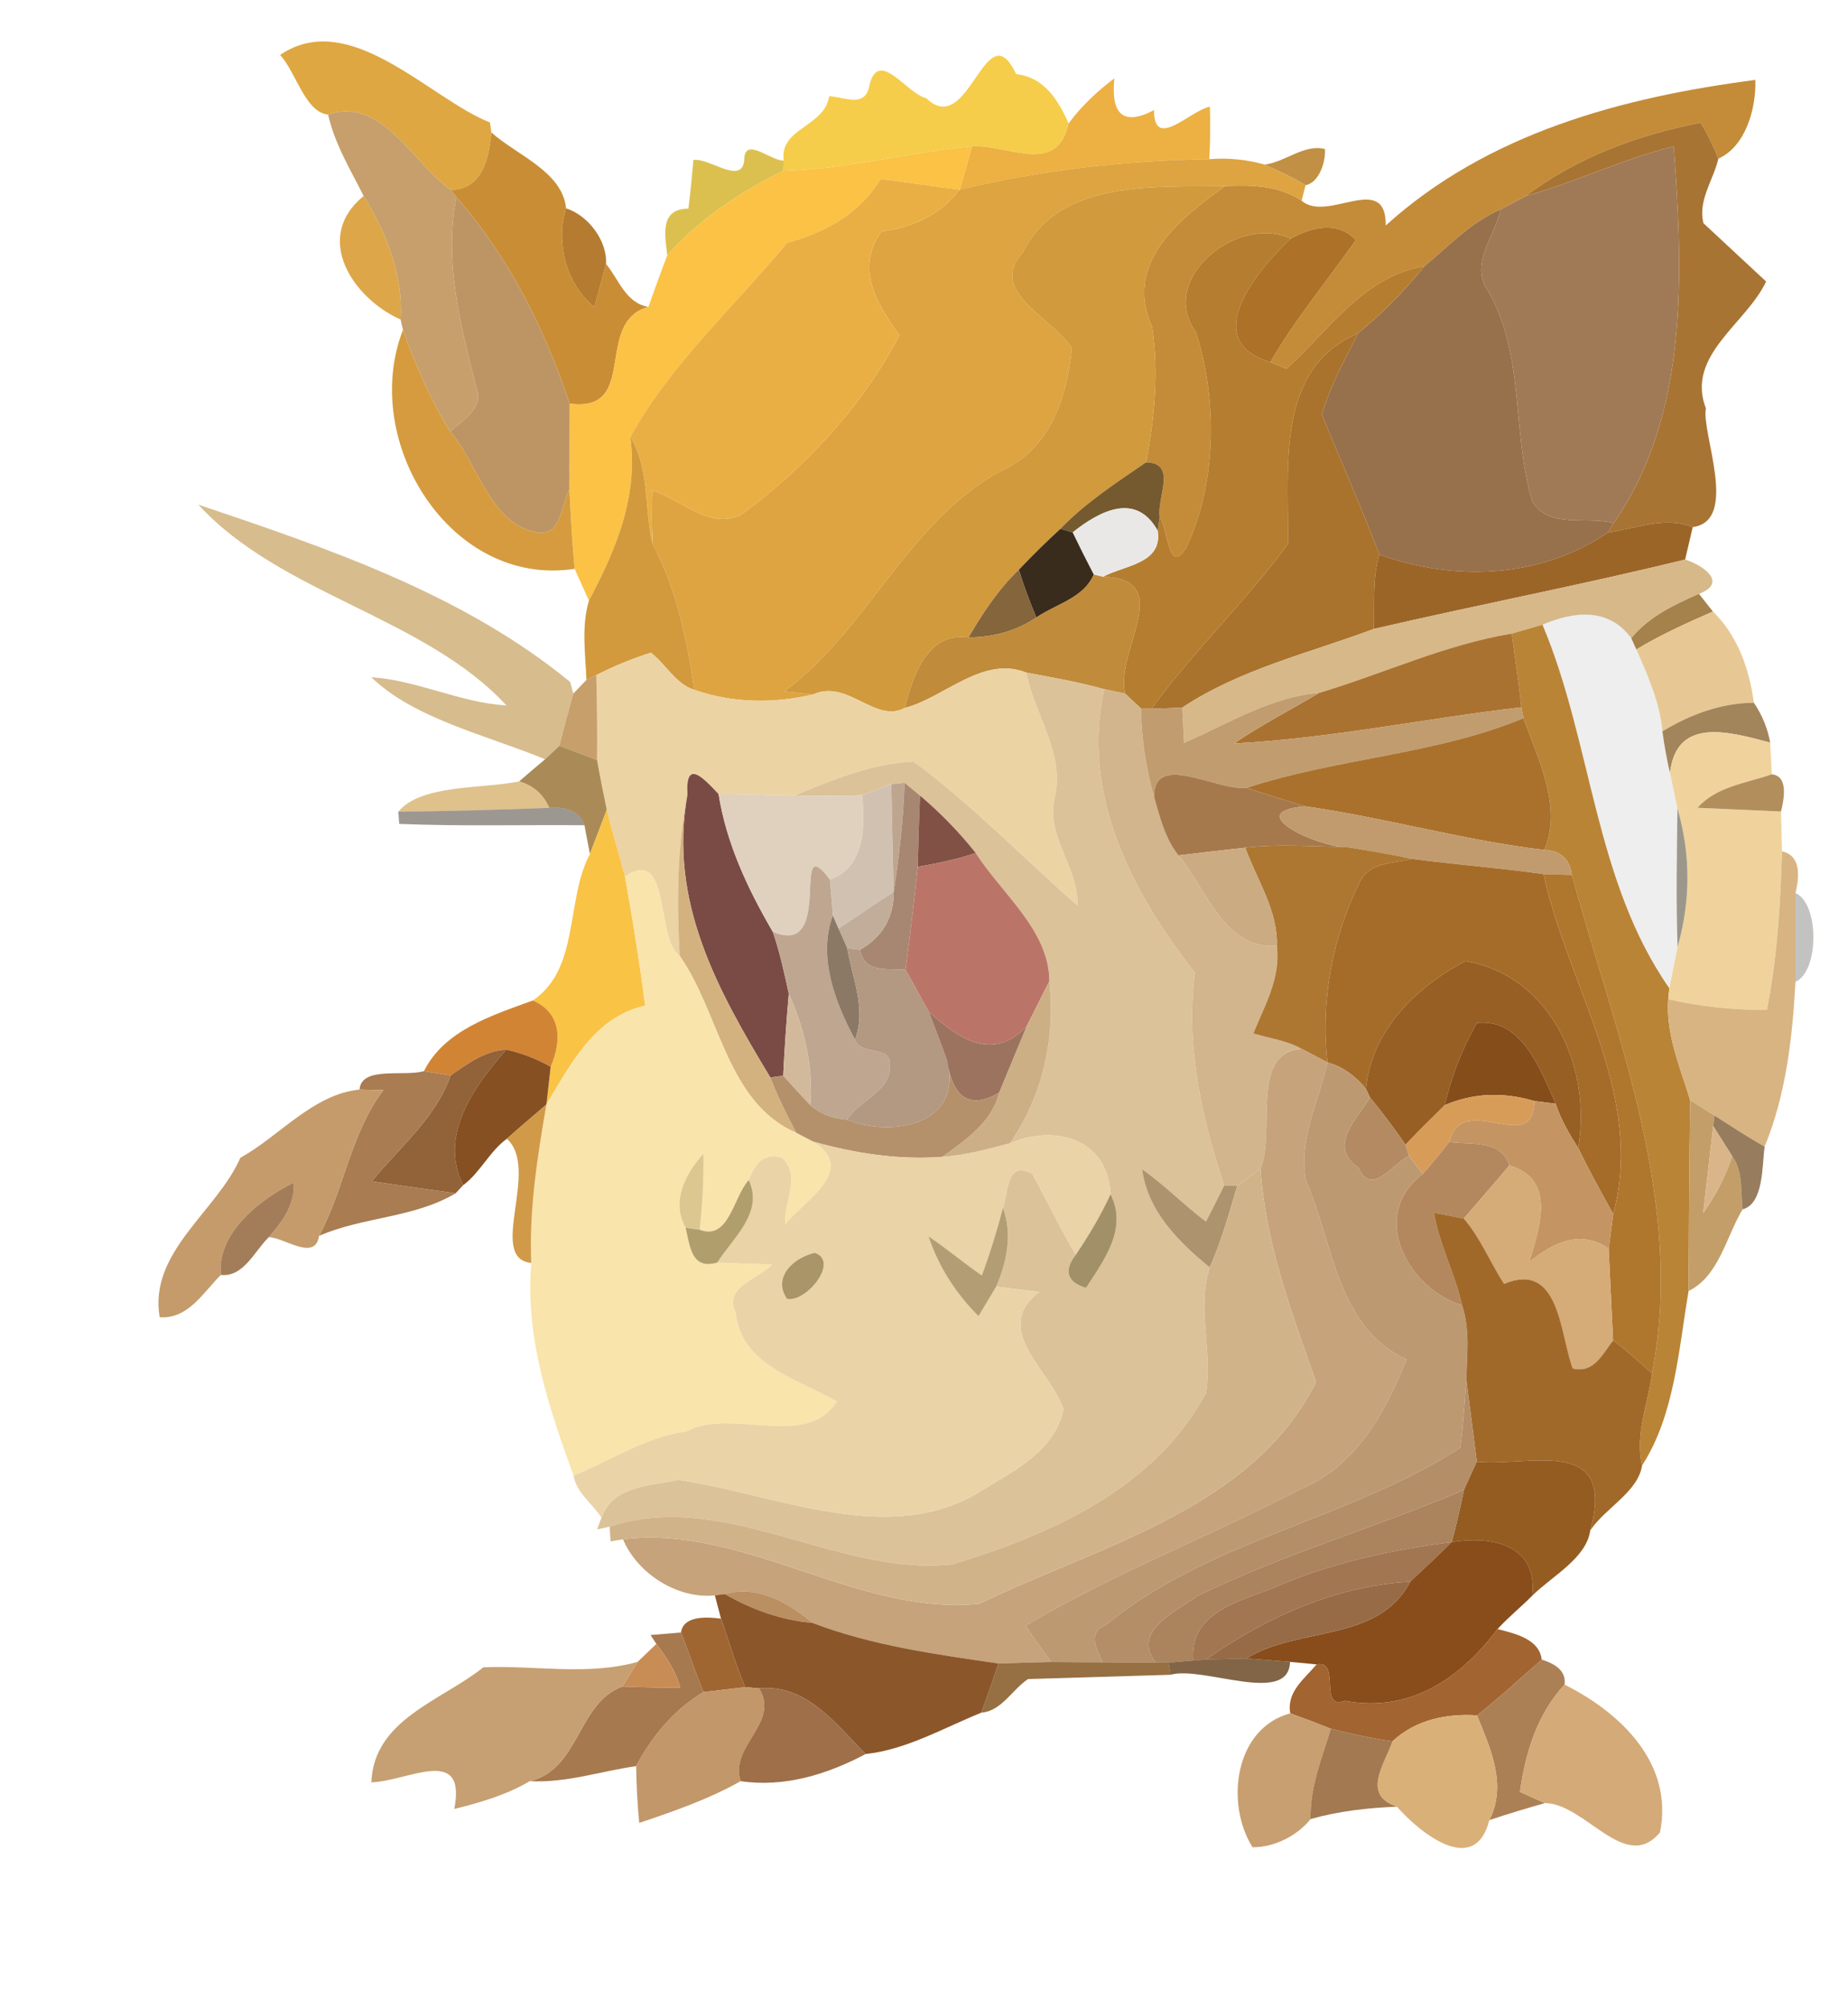
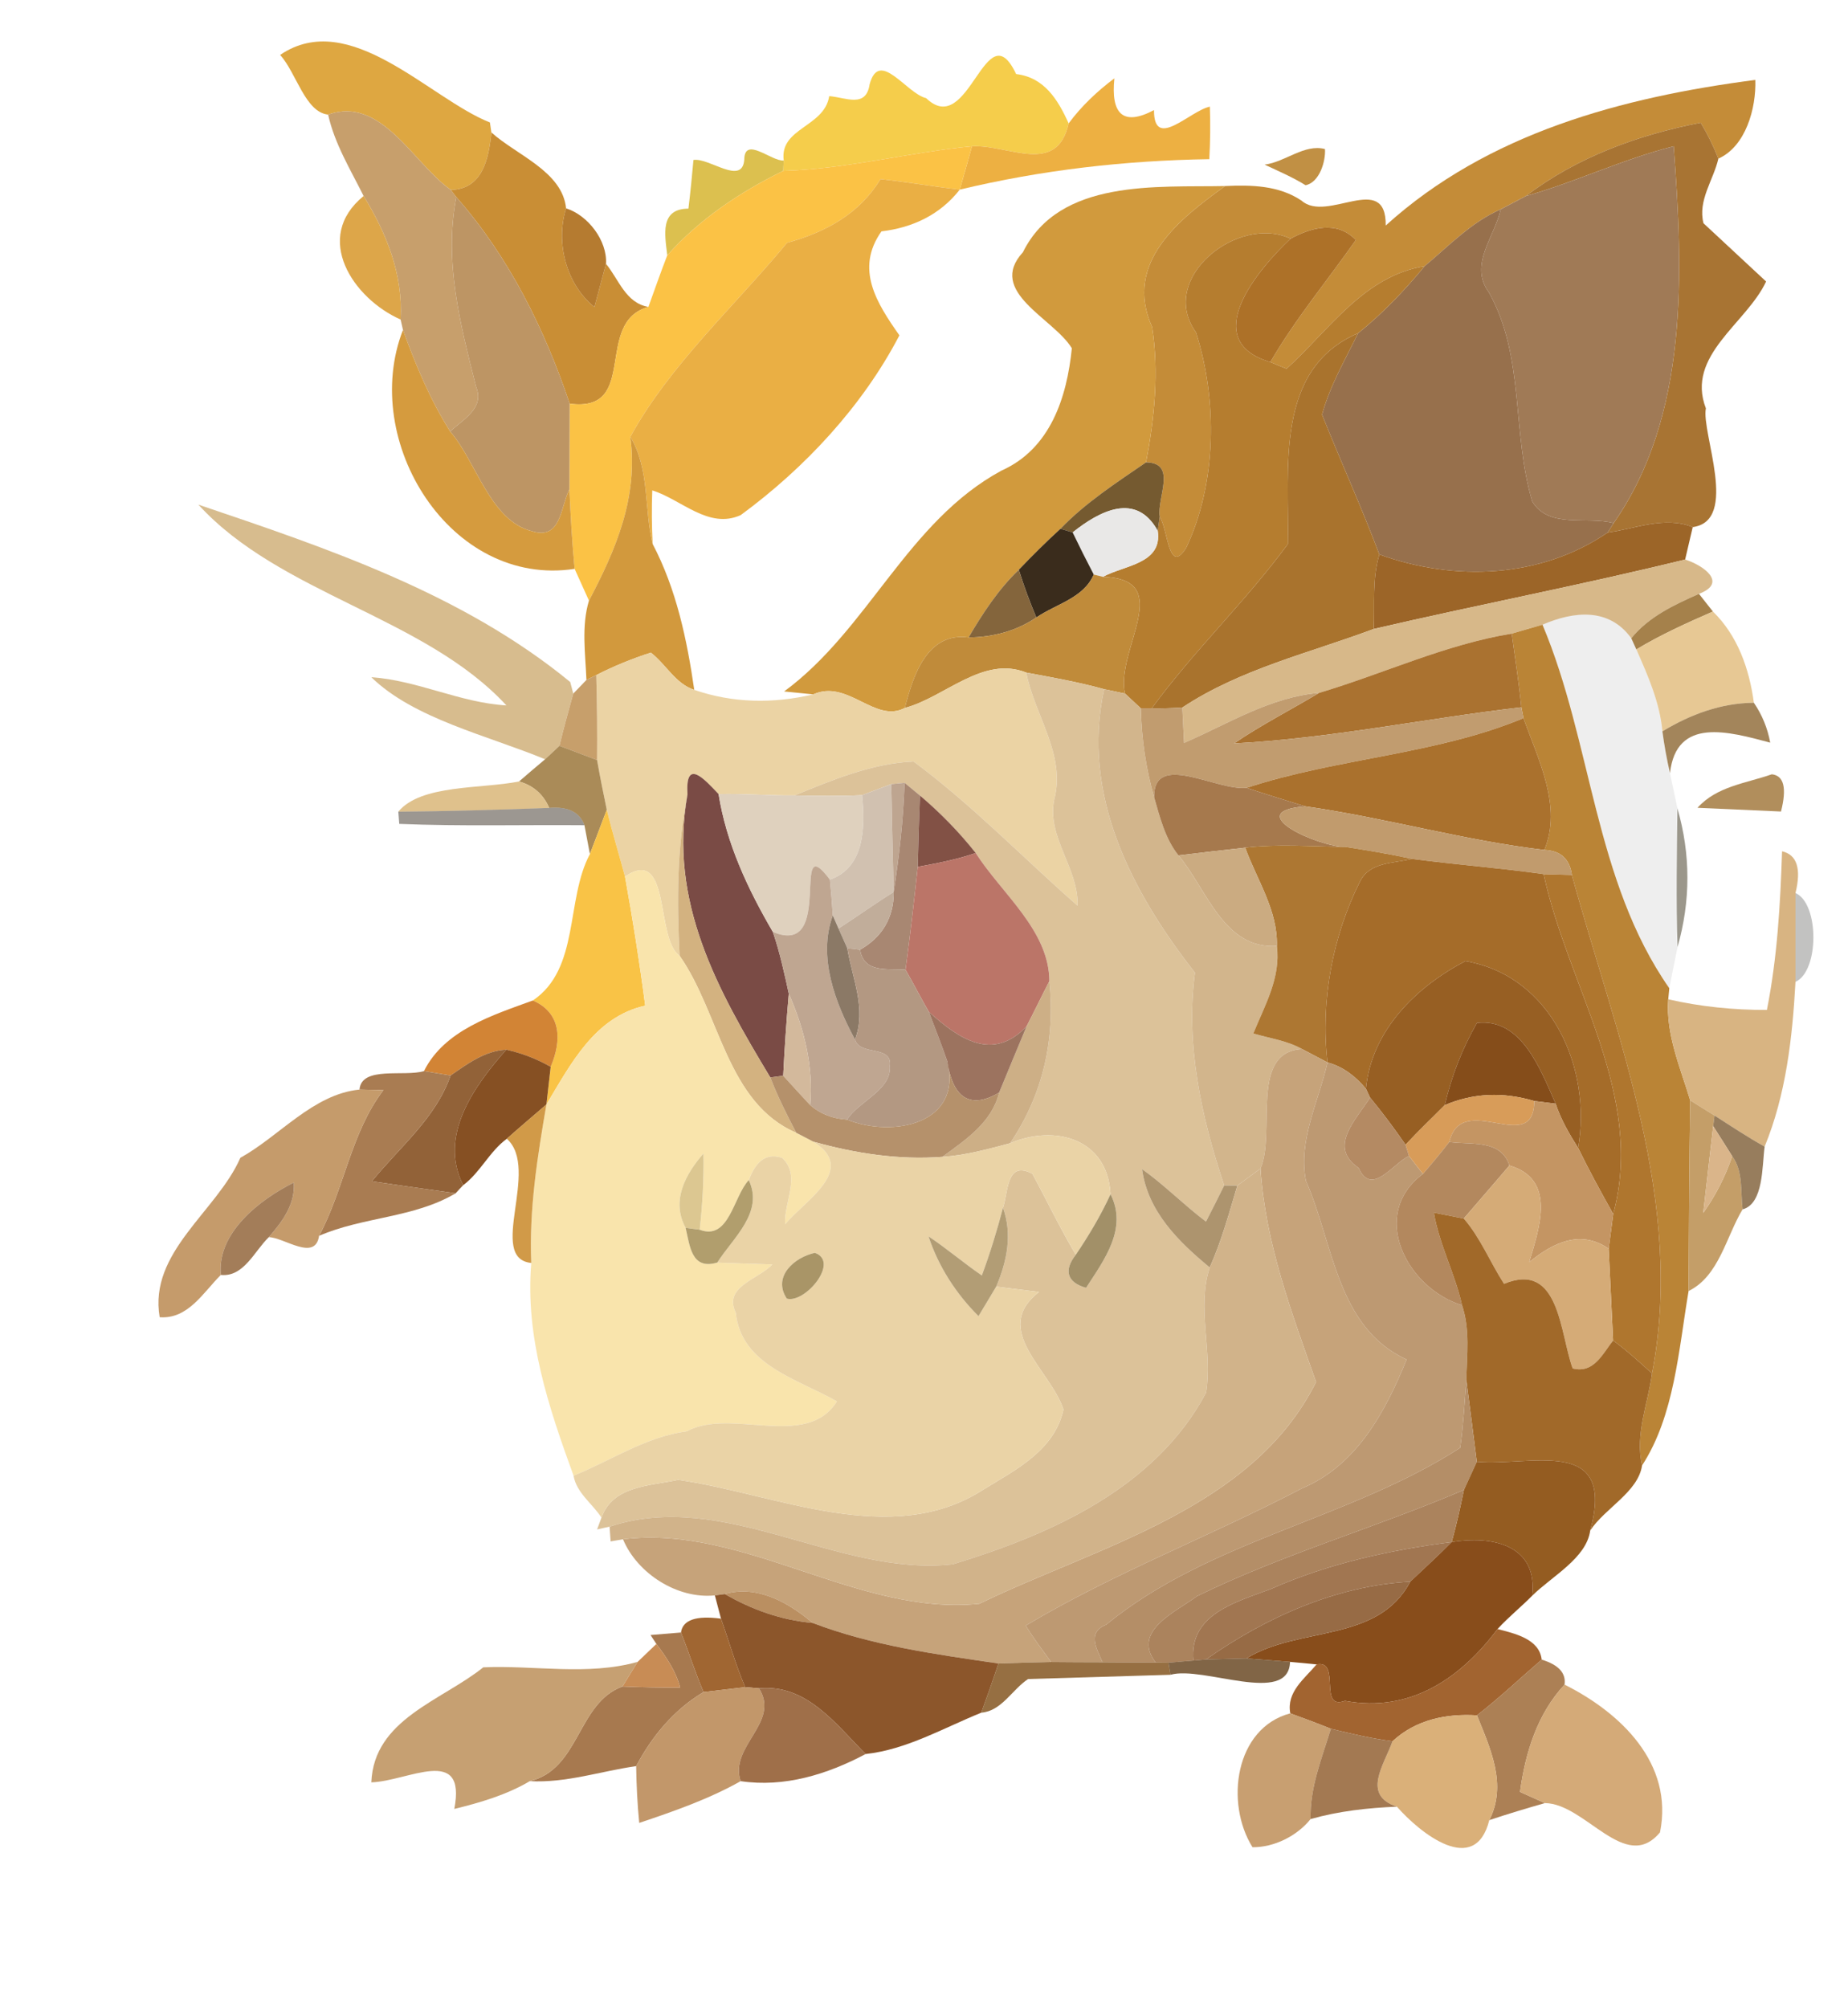
<svg xmlns="http://www.w3.org/2000/svg" width="139pt" height="151pt" viewBox="0 0 139 151" version="1.1">
  <g id="#dda53ef9">
    <path fill="#dda53e" opacity="0.98" d=" M 21.07 4.13 C 26.31 0.57 32.30 7.41 36.85 9.21 L 36.96 9.96 C 36.77 11.86 36.33 14.23 33.91 14.28 C 31.12 12.34 28.70 7.18 24.68 8.62 C 22.95 8.44 22.29 5.47 21.07 4.13 Z" />
  </g>
  <g id="#f4cc48f9">
    <path fill="#f4cc48" opacity="0.98" d=" M 69.66 7.38 C 72.91 10.52 74.13 0.71 76.43 5.57 C 78.55 5.82 79.57 7.49 80.38 9.28 C 79.49 13.25 75.88 10.87 73.11 11.00 C 68.35 11.46 63.70 12.71 58.91 12.85 L 58.95 12.07 C 58.62 9.61 62.01 9.57 62.37 7.23 C 63.60 7.32 65.14 8.16 65.41 6.34 C 66.14 3.64 68.17 7.03 69.66 7.38 Z" />
  </g>
  <g id="#edb042fc">
    <path fill="#edb042" opacity="1.00" d=" M 80.38 9.28 C 81.34 7.98 82.53 6.86 83.82 5.89 C 83.55 8.51 84.42 9.54 86.80 8.28 C 86.78 11.35 89.49 8.34 91.00 8.02 C 91.05 9.33 91.03 10.65 90.96 11.97 C 84.61 12.07 78.36 12.78 72.19 14.26 C 72.50 13.17 72.81 12.09 73.11 11.00 C 75.88 10.87 79.49 13.25 80.38 9.28 Z" />
  </g>
  <g id="#c38a34fa">
    <path fill="#c38a34" opacity="0.98" d=" M 104.23 16.96 C 111.91 10.00 122.04 7.31 132.03 6.01 C 132.10 8.15 131.31 11.01 129.25 11.93 C 128.88 10.99 128.44 10.09 127.92 9.23 C 123.21 10.14 118.61 11.82 114.76 14.75 C 114.29 15.00 113.35 15.49 112.88 15.74 C 110.66 16.71 108.98 18.49 107.15 20.02 C 102.59 20.75 99.97 24.83 96.77 27.73 C 96.46 27.61 95.85 27.36 95.55 27.23 C 97.43 23.99 99.83 21.11 101.98 18.05 C 100.57 16.57 98.65 17.10 97.07 17.95 C 93.15 16.09 87.03 20.91 89.96 25.00 C 91.59 30.11 91.52 36.32 89.23 41.18 C 87.89 43.34 87.85 39.79 87.23 38.86 C 87.00 37.42 88.58 34.81 86.20 34.77 C 86.84 31.41 87.18 27.99 86.66 24.60 C 84.46 19.72 88.81 16.40 92.15 13.99 C 94.13 13.90 96.19 13.94 97.90 15.09 C 99.82 16.80 104.27 12.84 104.23 16.96 Z" />
  </g>
  <g id="#c79f6cfe">
    <path fill="#c79f6c" opacity="1.00" d=" M 24.68 8.62 C 28.70 7.18 31.12 12.34 33.91 14.28 L 34.32 14.82 C 33.38 19.71 34.63 24.41 35.81 29.09 C 36.47 30.71 34.83 31.53 33.86 32.45 C 32.36 30.06 31.26 27.45 30.31 24.81 L 30.13 24.03 C 30.33 20.66 29.08 17.56 27.35 14.74 C 26.36 12.75 25.17 10.82 24.68 8.62 Z" />
  </g>
  <g id="#a6712ffa">
    <path fill="#a6712f" opacity="0.98" d=" M 114.76 14.75 C 118.61 11.82 123.21 10.14 127.92 9.23 C 128.44 10.09 128.88 10.99 129.25 11.93 C 128.88 13.54 127.69 15.07 128.13 16.79 C 129.31 17.88 131.66 20.08 132.84 21.17 C 131.36 24.34 126.78 26.73 128.31 30.71 C 127.95 32.54 130.84 39.17 127.32 39.64 C 125.21 38.79 123.03 39.76 120.92 40.05 L 121.37 39.34 C 127.04 31.22 126.60 20.49 125.89 11.00 C 122.09 11.96 118.53 13.68 114.76 14.75 Z" />
  </g>
  <g id="#c98e35fd">
    <path fill="#c98e35" opacity="1.00" d=" M 36.96 9.96 C 38.87 11.68 42.30 12.89 42.58 15.67 C 41.77 18.24 42.59 21.39 44.71 23.09 C 45.00 22.01 45.29 20.92 45.58 19.84 C 46.55 21.02 47.06 22.79 48.77 23.08 C 44.61 24.24 48.13 31.05 42.85 30.36 C 40.95 24.72 38.28 19.32 34.32 14.82 L 33.91 14.28 C 36.33 14.23 36.77 11.86 36.96 9.96 Z" />
  </g>
  <g id="#d9bb40ea">
    <path fill="#d9bb40" opacity="0.92" d=" M 55.98 12.02 C 55.99 10.19 58.04 12.16 58.95 12.07 L 58.91 12.85 C 55.65 14.45 52.61 16.48 50.19 19.20 C 50.01 17.66 49.61 15.70 51.78 15.69 C 51.93 14.47 52.05 13.25 52.16 12.03 C 53.34 11.84 55.82 13.98 55.98 12.02 Z" />
  </g>
  <g id="#fbc245fe">
    <path fill="#fbc245" opacity="1.00" d=" M 58.91 12.85 C 63.70 12.71 68.35 11.46 73.11 11.00 C 72.81 12.09 72.50 13.17 72.19 14.26 C 70.20 14.03 68.22 13.69 66.23 13.47 C 64.63 16.09 62.11 17.46 59.20 18.26 C 55.25 23.03 50.37 27.46 47.41 32.85 C 48.02 37.40 46.32 41.33 44.30 45.17 C 44.03 44.57 43.49 43.38 43.22 42.78 C 43.03 40.79 42.92 38.79 42.83 36.79 C 42.84 35.18 42.85 31.96 42.85 30.36 C 48.13 31.05 44.61 24.24 48.77 23.08 C 49.24 21.78 49.69 20.49 50.19 19.20 C 52.61 16.48 55.65 14.45 58.91 12.85 Z" />
  </g>
  <g id="#bb8430e5">
    <path fill="#bb8430" opacity="0.90" d=" M 95.12 12.38 C 96.67 12.19 98.11 10.80 99.66 11.21 C 99.72 12.13 99.25 13.72 98.20 13.93 C 97.22 13.32 96.16 12.87 95.12 12.38 Z" />
  </g>
  <g id="#a07a56ff">
    <path fill="#a07a56" opacity="1.00" d=" M 114.76 14.75 C 118.53 13.68 122.09 11.96 125.89 11.00 C 126.60 20.49 127.04 31.22 121.37 39.34 C 119.37 38.80 116.50 39.79 115.25 37.71 C 113.70 32.55 114.71 26.84 111.99 21.99 C 110.46 19.90 112.42 17.83 112.88 15.74 C 113.35 15.49 114.29 15.00 114.76 14.75 Z" />
  </g>
  <g id="#dda441ff">
-     <path fill="#dda441" opacity="1.00" d=" M 72.19 14.26 C 78.36 12.78 84.61 12.07 90.96 11.97 C 92.38 11.86 93.77 11.99 95.12 12.38 C 96.16 12.87 97.22 13.32 98.20 13.93 L 97.90 15.09 C 96.19 13.94 94.13 13.90 92.15 13.99 C 87.05 14.10 79.68 13.42 76.94 18.97 C 74.20 21.95 79.25 23.93 80.62 26.19 C 80.25 29.88 79.01 33.75 75.33 35.39 C 68.24 39.23 65.33 47.33 58.98 52.00 C 59.52 52.05 60.62 52.16 61.17 52.22 C 58.15 52.93 55.12 52.88 52.22 51.88 C 51.67 48.10 50.88 44.32 49.09 40.91 C 49.02 39.57 49.01 38.23 49.06 36.88 C 51.24 37.55 53.29 39.83 55.71 38.74 C 60.56 35.18 64.88 30.53 67.65 25.22 C 65.94 22.79 64.30 20.23 66.30 17.40 C 68.65 17.12 70.71 16.15 72.19 14.26 Z" />
-   </g>
+     </g>
  <g id="#eaaf44ff">
    <path fill="#eaaf44" opacity="1.00" d=" M 66.23 13.47 C 68.22 13.69 70.20 14.03 72.19 14.26 C 70.71 16.15 68.65 17.12 66.30 17.40 C 64.30 20.23 65.94 22.79 67.65 25.22 C 64.88 30.53 60.56 35.18 55.71 38.74 C 53.29 39.83 51.24 37.55 49.06 36.88 C 49.01 38.23 49.02 39.57 49.09 40.91 C 48.43 38.26 48.89 35.31 47.41 32.85 C 50.37 27.46 55.25 23.03 59.20 18.26 C 62.11 17.46 64.63 16.09 66.23 13.47 Z" />
  </g>
  <g id="#d19a3dff">
    <path fill="#d19a3d" opacity="1.00" d=" M 76.94 18.97 C 79.68 13.42 87.05 14.10 92.15 13.99 C 88.81 16.40 84.46 19.72 86.66 24.60 C 87.18 27.99 86.84 31.41 86.20 34.77 C 83.96 36.31 81.65 37.80 79.76 39.77 C 78.68 40.76 77.64 41.79 76.63 42.85 C 75.09 44.32 73.92 46.12 72.85 47.94 C 69.74 47.51 68.67 50.82 68.06 53.24 C 65.81 54.43 63.76 51.05 61.17 52.22 C 60.62 52.16 59.52 52.05 58.98 52.00 C 65.33 47.33 68.24 39.23 75.33 35.39 C 79.01 33.75 80.25 29.88 80.62 26.19 C 79.25 23.93 74.20 21.95 76.94 18.97 Z" />
  </g>
  <g id="#dba242f5">
    <path fill="#dba242" opacity="0.96" d=" M 27.35 14.74 C 29.08 17.56 30.33 20.66 30.13 24.03 C 26.56 22.45 23.50 17.88 27.35 14.74 Z" />
  </g>
  <g id="#bd9564ff">
    <path fill="#bd9564" opacity="1.00" d=" M 34.32 14.82 C 38.28 19.32 40.95 24.72 42.85 30.36 C 42.85 31.96 42.84 35.18 42.83 36.79 C 42.15 38.15 42.21 40.64 40.02 39.95 C 36.85 39.16 35.84 34.72 33.86 32.45 C 34.83 31.53 36.47 30.71 35.81 29.09 C 34.63 24.41 33.38 19.71 34.32 14.82 Z" />
  </g>
  <g id="#b3782cf9">
    <path fill="#b3782c" opacity="0.98" d=" M 44.71 23.09 C 42.59 21.39 41.77 18.24 42.58 15.67 C 44.24 16.19 45.69 18.12 45.58 19.84 C 45.29 20.92 45.00 22.01 44.71 23.09 Z" />
  </g>
  <g id="#97704cff">
    <path fill="#97704c" opacity="1.00" d=" M 107.15 20.02 C 108.98 18.49 110.66 16.71 112.88 15.74 C 112.42 17.83 110.46 19.90 111.99 21.99 C 114.71 26.84 113.70 32.55 115.25 37.71 C 116.50 39.79 119.37 38.80 121.37 39.34 L 120.92 40.05 C 115.87 43.50 109.41 43.74 103.75 41.70 C 102.42 38.15 100.84 34.70 99.44 31.18 C 100.03 29.01 101.17 27.07 102.15 25.06 C 104.00 23.57 105.64 21.85 107.15 20.02 Z" />
  </g>
  <g id="#b57d2fff">
    <path fill="#b57d2f" opacity="1.00" d=" M 89.96 25.00 C 87.03 20.91 93.15 16.09 97.07 17.95 C 94.59 20.28 90.11 25.62 95.55 27.23 C 95.85 27.36 96.46 27.61 96.77 27.73 C 99.97 24.83 102.59 20.75 107.15 20.02 C 105.64 21.85 104.00 23.57 102.15 25.06 C 95.84 27.75 96.98 35.30 96.87 40.91 C 93.71 45.22 89.79 48.94 86.63 53.27 L 85.81 53.27 C 85.51 52.99 84.92 52.44 84.62 52.16 C 83.87 48.89 88.51 43.55 82.96 43.38 C 84.57 42.50 87.45 42.41 87.08 39.92 L 87.23 38.86 C 87.85 39.79 87.89 43.34 89.23 41.18 C 91.52 36.32 91.59 30.11 89.96 25.00 Z" />
  </g>
  <g id="#ad7128ff">
    <path fill="#ad7128" opacity="1.00" d=" M 97.07 17.95 C 98.65 17.10 100.57 16.57 101.98 18.05 C 99.83 21.11 97.43 23.99 95.55 27.23 C 90.11 25.62 94.59 20.28 97.07 17.95 Z" />
  </g>
  <g id="#d4993afa">
    <path fill="#d4993a" opacity="0.98" d=" M 30.31 24.81 C 31.26 27.45 32.36 30.06 33.86 32.45 C 35.84 34.72 36.85 39.16 40.02 39.95 C 42.21 40.64 42.15 38.15 42.83 36.79 C 42.92 38.79 43.03 40.79 43.22 42.78 C 33.88 44.21 27.05 33.18 30.31 24.81 Z" />
  </g>
  <g id="#a9732dff">
    <path fill="#a9732d" opacity="1.00" d=" M 96.87 40.91 C 96.98 35.30 95.84 27.75 102.15 25.06 C 101.17 27.07 100.03 29.01 99.44 31.18 C 100.84 34.70 102.42 38.15 103.75 41.70 C 103.20 43.52 103.41 45.43 103.33 47.30 C 98.47 49.12 93.31 50.31 88.93 53.21 C 88.16 53.26 87.40 53.28 86.63 53.27 C 89.79 48.94 93.71 45.22 96.87 40.91 Z" />
  </g>
  <g id="#d2993dff">
    <path fill="#d2993d" opacity="1.00" d=" M 47.41 32.85 C 48.89 35.31 48.43 38.26 49.09 40.91 C 50.88 44.32 51.67 48.10 52.22 51.88 C 50.80 51.42 50.09 49.95 48.95 49.08 C 47.54 49.54 46.17 50.09 44.85 50.77 L 44.11 51.13 C 44.03 49.15 43.72 47.09 44.30 45.17 C 46.32 41.33 48.02 37.40 47.41 32.85 Z" />
  </g>
  <g id="#755a30ff">
    <path fill="#755a30" opacity="1.00" d=" M 79.76 39.77 C 81.65 37.80 83.96 36.31 86.20 34.77 C 88.58 34.81 87.00 37.42 87.23 38.86 L 87.08 39.92 C 85.46 36.98 82.72 38.41 80.68 40.04 L 79.76 39.77 Z" />
  </g>
  <g id="#d4b887f0">
    <path fill="#d4b887" opacity="0.94" d=" M 14.92 37.95 C 24.68 41.25 34.81 44.66 42.89 51.29 L 43.12 52.16 C 42.76 53.47 42.39 54.77 42.08 56.09 C 41.81 56.34 41.27 56.84 41.00 57.10 C 36.67 55.31 31.13 54.05 27.93 50.93 C 31.40 51.16 34.60 52.85 38.09 53.05 C 31.93 46.38 21.08 44.70 14.92 37.95 Z" />
  </g>
  <g id="#e9e8e7ff">
    <path fill="#e9e8e7" opacity="1.00" d=" M 80.68 40.04 C 82.72 38.41 85.46 36.98 87.08 39.92 C 87.45 42.41 84.57 42.50 82.96 43.38 L 82.27 43.21 C 81.72 42.16 81.19 41.10 80.68 40.04 Z" />
  </g>
  <g id="#9c6528fe">
    <path fill="#9c6528" opacity="1.00" d=" M 120.92 40.05 C 123.03 39.76 125.21 38.79 127.32 39.64 C 127.18 40.25 126.89 41.47 126.75 42.08 C 118.98 43.99 111.12 45.49 103.33 47.30 C 103.41 45.43 103.20 43.52 103.75 41.70 C 109.41 43.74 115.87 43.50 120.92 40.05 Z" />
  </g>
  <g id="#3a2c1cff">
    <path fill="#3a2c1c" opacity="1.00" d=" M 76.63 42.85 C 77.64 41.79 78.68 40.76 79.76 39.77 L 80.68 40.04 C 81.19 41.10 81.72 42.16 82.27 43.21 C 81.49 45.00 79.43 45.42 77.95 46.44 C 77.45 45.26 77.01 44.07 76.63 42.85 Z" />
  </g>
  <g id="#d7b889fe">
    <path fill="#d7b889" opacity="1.00" d=" M 103.33 47.30 C 111.12 45.49 118.98 43.99 126.75 42.08 C 128.09 42.50 130.00 43.82 127.79 44.66 C 125.92 45.49 124.02 46.37 122.70 48.00 C 121.02 45.68 118.39 45.96 116.02 46.98 C 115.45 47.14 114.29 47.48 113.71 47.65 C 108.70 48.47 104.05 50.67 99.21 52.11 C 95.54 52.42 92.37 54.44 89.06 55.87 C 89.03 55.21 88.96 53.88 88.93 53.21 C 93.31 50.31 98.47 49.12 103.33 47.30 Z" />
  </g>
  <g id="#84653cff">
    <path fill="#84653c" opacity="1.00" d=" M 72.85 47.94 C 73.92 46.12 75.09 44.32 76.63 42.85 C 77.01 44.07 77.45 45.26 77.95 46.44 C 76.43 47.47 74.67 47.92 72.85 47.94 Z" />
  </g>
  <g id="#c08b3aff">
    <path fill="#c08b3a" opacity="1.00" d=" M 82.27 43.21 L 82.96 43.38 C 88.51 43.55 83.87 48.89 84.62 52.16 C 84.23 52.08 83.44 51.91 83.05 51.83 C 81.12 51.29 79.15 50.95 77.19 50.58 C 73.93 49.28 71.07 52.44 68.06 53.24 C 68.67 50.82 69.74 47.51 72.85 47.94 C 74.67 47.92 76.43 47.47 77.95 46.44 C 79.43 45.42 81.49 45.00 82.27 43.21 Z" />
  </g>
  <g id="#a5814bfb">
    <path fill="#a5814b" opacity="1.00" d=" M 122.70 48.00 C 124.02 46.37 125.92 45.49 127.79 44.66 C 128.05 44.99 128.58 45.66 128.84 45.99 C 126.88 46.85 124.92 47.73 123.08 48.84 L 122.70 48.00 Z" />
  </g>
  <g id="#06050312">
    <path fill="#060503" opacity="0.07" d=" M 116.02 46.98 C 118.39 45.96 121.02 45.68 122.70 48.00 L 123.08 48.84 C 123.95 50.82 124.84 52.82 125.04 55.00 C 125.18 56.05 125.37 57.10 125.61 58.14 C 125.75 58.80 126.03 60.13 126.17 60.79 C 126.13 64.26 126.06 67.74 126.18 71.22 C 126.02 71.99 125.71 73.54 125.56 74.32 C 119.89 66.19 119.77 55.88 116.02 46.98 Z" />
  </g>
  <g id="#e7c894fb">
    <path fill="#e7c894" opacity="1.00" d=" M 123.08 48.84 C 124.92 47.73 126.88 46.85 128.84 45.99 C 130.71 47.81 131.58 50.32 131.92 52.85 C 129.44 52.87 127.14 53.73 125.04 55.00 C 124.84 52.82 123.95 50.82 123.08 48.84 Z" />
  </g>
  <g id="#b88232f9">
    <path fill="#b88232" opacity="0.98" d=" M 113.71 47.65 C 114.29 47.48 115.45 47.14 116.02 46.98 C 119.77 55.88 119.89 66.19 125.56 74.32 L 125.48 75.15 C 125.28 77.77 126.39 80.29 127.13 82.75 C 127.06 87.53 127.03 92.31 127.01 97.09 C 126.26 101.50 125.95 106.46 123.51 110.21 C 122.97 107.86 123.95 105.59 124.26 103.29 C 126.75 90.44 121.57 77.96 118.23 65.80 C 118.07 64.60 117.38 63.97 116.16 63.92 C 117.52 60.65 115.71 57.15 114.59 54.01 L 114.43 53.19 C 114.25 51.33 113.95 49.49 113.71 47.65 Z" />
  </g>
  <g id="#aa7230ff">
    <path fill="#aa7230" opacity="1.00" d=" M 99.21 52.11 C 104.05 50.67 108.70 48.47 113.71 47.65 C 113.95 49.49 114.25 51.33 114.43 53.19 C 107.22 54.03 100.08 55.53 92.82 55.91 C 94.87 54.51 97.08 53.39 99.21 52.11 Z" />
  </g>
  <g id="#ebd3a4ff">
    <path fill="#ebd3a4" opacity="1.00" d=" M 44.85 50.77 C 46.17 50.09 47.54 49.54 48.95 49.08 C 50.09 49.95 50.80 51.42 52.22 51.88 C 55.12 52.88 58.15 52.93 61.17 52.22 C 63.76 51.05 65.81 54.43 68.06 53.24 C 71.07 52.44 73.93 49.28 77.19 50.58 C 77.81 53.78 80.18 56.75 79.30 60.11 C 78.70 62.95 81.14 65.28 81.05 68.11 C 76.94 64.50 73.13 60.54 68.72 57.27 C 65.61 57.40 62.62 58.65 59.76 59.82 C 57.85 59.84 55.95 59.67 54.05 59.72 C 52.96 58.57 51.54 56.98 51.71 59.74 C 50.91 63.74 50.91 67.82 51.12 71.88 C 49.27 70.64 50.51 63.56 47.01 65.92 C 46.56 64.24 46.05 62.58 45.64 60.90 C 45.38 59.66 45.13 58.41 44.91 57.16 C 44.93 55.03 44.91 52.90 44.85 50.77 Z" />
  </g>
  <g id="#c79f6bff">
    <path fill="#c79f6b" opacity="1.00" d=" M 44.11 51.13 L 44.85 50.77 C 44.91 52.90 44.93 55.03 44.91 57.16 C 43.97 56.81 43.02 56.45 42.08 56.09 C 42.39 54.77 42.76 53.47 43.12 52.16 C 43.37 51.91 43.86 51.39 44.11 51.13 Z" />
  </g>
  <g id="#dcc299ff">
    <path fill="#dcc299" opacity="1.00" d=" M 77.19 50.58 C 79.15 50.95 81.12 51.29 83.05 51.83 C 81.30 59.80 85.15 67.11 89.88 73.15 C 89.16 78.55 90.36 84.01 92.08 89.15 C 91.63 90.06 91.17 90.97 90.71 91.87 C 89.05 90.62 87.59 89.12 85.90 87.92 C 86.33 91.11 88.63 93.37 90.99 95.32 C 90.00 98.36 91.22 101.62 90.72 104.73 C 86.91 111.90 79.08 115.38 71.67 117.64 C 63.02 118.61 54.49 111.93 45.85 114.81 L 44.91 115.02 L 45.24 114.13 C 46.11 111.71 48.87 111.76 51.00 111.29 C 58.39 112.34 67.04 116.52 74.00 112.00 C 76.44 110.51 79.32 109.06 79.99 106.00 C 79.01 103.01 74.50 100.00 78.15 97.16 C 77.34 97.06 75.73 96.86 74.93 96.76 C 75.74 94.87 76.16 92.82 75.44 90.83 C 75.85 89.59 75.70 87.24 77.65 88.27 C 78.75 90.30 79.74 92.38 80.92 94.36 C 80.01 95.51 80.23 96.44 81.69 96.85 C 83.05 94.75 84.84 92.40 83.53 89.81 C 83.31 85.60 79.32 84.55 75.97 85.98 C 78.43 82.36 79.39 78.17 78.93 73.79 C 78.91 69.96 75.36 67.23 73.39 64.15 C 72.14 62.57 70.73 61.13 69.20 59.83 C 68.91 59.59 68.33 59.11 68.04 58.87 L 67.04 58.97 C 66.49 59.18 65.39 59.59 64.84 59.80 C 63.15 59.88 61.45 59.86 59.76 59.82 C 62.62 58.65 65.61 57.40 68.72 57.27 C 73.13 60.54 76.94 64.50 81.05 68.11 C 81.14 65.28 78.70 62.95 79.30 60.11 C 80.18 56.75 77.81 53.78 77.19 50.58 Z" />
  </g>
  <g id="#d2b58cff">
    <path fill="#d2b58c" opacity="1.00" d=" M 83.05 51.83 C 83.44 51.91 84.23 52.08 84.62 52.16 C 84.92 52.44 85.51 52.99 85.81 53.27 C 85.86 55.55 86.19 57.78 86.81 59.96 C 87.25 61.48 87.63 63.06 88.64 64.33 C 90.79 66.89 92.04 71.41 96.04 71.14 C 96.35 73.52 95.13 75.61 94.27 77.72 C 95.49 78.09 96.80 78.25 97.93 78.89 C 93.95 79.12 95.99 85.17 94.81 87.88 C 94.37 88.20 93.50 88.84 93.07 89.16 L 92.08 89.15 C 90.36 84.01 89.16 78.55 89.88 73.15 C 85.15 67.11 81.30 59.80 83.05 51.83 Z" />
  </g>
  <g id="#c19c6fff">
    <path fill="#c19c6f" opacity="1.00" d=" M 89.06 55.87 C 92.37 54.44 95.54 52.42 99.21 52.11 C 97.08 53.39 94.87 54.51 92.82 55.91 C 100.08 55.53 107.22 54.03 114.43 53.19 L 114.59 54.01 C 107.97 56.76 100.57 57.01 93.77 59.25 C 91.50 59.50 86.75 56.46 86.81 59.96 C 86.19 57.78 85.86 55.55 85.81 53.27 L 86.63 53.27 C 87.40 53.28 88.16 53.26 88.93 53.21 C 88.96 53.88 89.03 55.21 89.06 55.87 Z" />
  </g>
  <g id="#9d7d50ec">
    <path fill="#9d7d50" opacity="0.93" d=" M 125.04 55.00 C 127.14 53.73 129.44 52.87 131.92 52.85 C 132.54 53.76 132.95 54.76 133.15 55.85 C 130.00 55.01 126.09 53.90 125.61 58.14 C 125.37 57.10 125.18 56.05 125.04 55.00 Z" />
  </g>
  <g id="#aa712dff">
    <path fill="#aa712d" opacity="1.00" d=" M 114.59 54.01 C 115.71 57.15 117.52 60.65 116.16 63.92 C 110.09 63.20 104.21 61.50 98.17 60.64 C 96.70 60.18 95.22 59.74 93.77 59.25 C 100.57 57.01 107.97 56.76 114.59 54.01 Z" />
  </g>
  <g id="#f0d39cfe">
-     <path fill="#f0d39c" opacity="1.00" d=" M 125.61 58.14 C 126.09 53.90 130.00 55.01 133.15 55.85 C 133.18 56.45 133.24 57.64 133.27 58.23 C 131.33 58.91 129.13 59.13 127.68 60.75 C 129.25 60.82 132.39 60.96 133.96 61.03 C 133.98 61.78 134.02 63.27 134.04 64.02 C 133.91 68.02 133.68 72.02 132.90 75.95 C 130.41 75.96 127.91 75.71 125.48 75.15 L 125.56 74.32 C 125.71 73.54 126.02 71.99 126.18 71.22 C 127.17 67.74 127.17 64.26 126.17 60.79 C 126.03 60.13 125.75 58.80 125.61 58.14 Z" />
-   </g>
+     </g>
  <g id="#a28048e8">
    <path fill="#a28048" opacity="0.91" d=" M 42.08 56.09 C 43.02 56.45 43.97 56.81 44.91 57.16 C 45.13 58.41 45.38 59.66 45.64 60.90 C 45.21 62.01 44.80 63.12 44.37 64.23 C 44.27 63.69 44.06 62.60 43.96 62.06 C 43.60 61.08 42.72 60.64 41.31 60.76 C 40.87 59.74 40.11 59.07 39.04 58.77 C 39.69 58.21 40.34 57.65 41.00 57.10 C 41.27 56.84 41.81 56.34 42.08 56.09 Z" />
  </g>
  <g id="#7a4b45ff">
    <path fill="#7a4b45" opacity="1.00" d=" M 51.71 59.74 C 51.54 56.98 52.96 58.57 54.05 59.72 C 54.64 63.44 56.25 66.86 58.13 70.08 C 58.65 71.60 58.99 73.16 59.33 74.73 C 59.15 76.79 59.01 78.84 58.91 80.90 L 57.94 81.03 C 54.00 74.49 50.25 67.83 51.71 59.74 Z" />
  </g>
  <g id="#a6794dff">
    <path fill="#a6794d" opacity="1.00" d=" M 86.81 59.96 C 86.75 56.46 91.50 59.50 93.77 59.25 C 95.22 59.74 96.70 60.18 98.17 60.64 C 93.27 61.04 99.16 63.71 101.21 63.69 C 98.69 63.67 96.17 63.45 93.66 63.75 C 91.99 63.93 90.31 64.13 88.64 64.33 C 87.63 63.06 87.25 61.48 86.81 59.96 Z" />
  </g>
  <g id="#af8c59fa">
    <path fill="#af8c59" opacity="0.98" d=" M 133.27 58.23 C 134.18 58.33 134.41 59.26 133.96 61.03 C 132.39 60.96 129.25 60.82 127.68 60.75 C 129.13 59.13 131.33 58.91 133.27 58.23 Z" />
  </g>
  <g id="#dec089f8">
    <path fill="#dec089" opacity="0.97" d=" M 29.96 61.04 C 31.67 58.98 36.18 59.34 39.04 58.77 C 40.11 59.07 40.87 59.74 41.31 60.76 C 37.53 60.90 33.75 61.01 29.96 61.04 Z" />
  </g>
  <g id="#dfd1beff">
    <path fill="#dfd1be" opacity="1.00" d=" M 54.05 59.72 C 55.95 59.67 57.85 59.84 59.76 59.82 C 61.45 59.86 63.15 59.88 64.84 59.80 C 65.08 62.11 65.07 65.24 62.42 66.15 C 59.37 62.07 62.87 72.08 58.13 70.08 C 56.25 66.86 54.64 63.44 54.05 59.72 Z" />
  </g>
  <g id="#d1c1b0ff">
    <path fill="#d1c1b0" opacity="1.00" d=" M 64.84 59.80 C 65.39 59.59 66.49 59.18 67.04 58.97 C 67.09 61.67 67.15 64.37 67.22 67.08 C 65.81 67.96 64.46 68.93 63.07 69.83 L 62.64 68.85 C 62.58 67.95 62.51 67.05 62.42 66.15 C 65.07 65.24 65.08 62.11 64.84 59.80 Z" />
  </g>
  <g id="#bea590ff">
    <path fill="#bea590" opacity="1.00" d=" M 67.04 58.97 L 68.04 58.87 C 67.95 61.62 67.64 64.35 67.22 67.08 C 67.15 64.37 67.09 61.67 67.04 58.97 Z" />
  </g>
  <g id="#a88772ff">
    <path fill="#a88772" opacity="1.00" d=" M 68.04 58.87 C 68.33 59.11 68.91 59.59 69.20 59.83 C 69.13 61.61 69.07 63.40 69.03 65.19 C 68.75 67.77 68.46 70.35 68.11 72.93 C 66.75 72.82 64.98 73.21 64.69 71.42 C 66.35 70.49 67.24 68.99 67.22 67.08 C 67.64 64.35 67.95 61.62 68.04 58.87 Z" />
  </g>
  <g id="#d3b280ff">
    <path fill="#d3b280" opacity="1.00" d=" M 51.12 71.88 C 50.91 67.82 50.91 63.74 51.71 59.74 C 50.25 67.83 54.00 74.49 57.94 81.03 C 58.49 82.46 59.18 83.83 59.89 85.19 C 54.65 82.94 54.15 76.20 51.12 71.88 Z" />
  </g>
  <g id="#825145ff">
    <path fill="#825145" opacity="1.00" d=" M 69.20 59.83 C 70.73 61.13 72.14 62.57 73.39 64.15 C 71.97 64.64 70.50 64.92 69.03 65.19 C 69.07 63.40 69.13 61.61 69.20 59.83 Z" />
  </g>
  <g id="#362c1f7c">
    <path fill="#362c1f" opacity="0.49" d=" M 29.96 61.04 C 33.75 61.01 37.53 60.90 41.31 60.76 C 42.72 60.64 43.60 61.08 43.96 62.06 C 39.32 62.02 34.67 62.15 30.03 61.96 L 29.96 61.04 Z" />
  </g>
  <g id="#f9c346fc">
    <path fill="#f9c346" opacity="1.00" d=" M 44.37 64.23 C 44.80 63.12 45.21 62.01 45.64 60.90 C 46.05 62.58 46.56 64.24 47.01 65.92 C 47.59 69.14 48.11 72.38 48.53 75.63 C 44.73 76.47 42.93 80.02 41.10 83.06 C 41.18 82.35 41.34 80.94 41.42 80.23 C 42.25 78.28 42.26 76.19 40.08 75.24 C 43.63 72.84 42.53 67.67 44.37 64.23 Z" />
  </g>
  <g id="#c19b6dff">
    <path fill="#c19b6d" opacity="1.00" d=" M 101.21 63.69 C 99.16 63.71 93.27 61.04 98.17 60.64 C 104.21 61.50 110.09 63.20 116.16 63.92 C 117.38 63.97 118.07 64.60 118.23 65.80 C 117.70 65.78 116.64 65.76 116.11 65.74 C 112.81 65.27 109.50 65.03 106.20 64.59 C 104.55 64.23 102.88 63.96 101.21 63.69 Z" />
  </g>
  <g id="#58533e99">
    <path fill="#58533e" opacity="0.60" d=" M 126.17 60.79 C 127.17 64.26 127.17 67.74 126.18 71.22 C 126.06 67.74 126.13 64.26 126.17 60.79 Z" />
  </g>
  <g id="#ad7732ff">
    <path fill="#ad7732" opacity="1.00" d=" M 93.66 63.75 C 96.17 63.45 98.69 63.67 101.21 63.69 C 102.88 63.96 104.55 64.23 106.20 64.59 C 104.79 64.95 103.02 64.80 102.28 66.32 C 100.22 70.45 99.31 75.33 99.85 79.90 C 99.37 79.65 98.41 79.14 97.93 78.89 C 96.80 78.25 95.49 78.09 94.27 77.72 C 95.13 75.61 96.35 73.52 96.04 71.14 C 96.12 68.46 94.54 66.18 93.66 63.75 Z" />
  </g>
  <g id="#bb7568ff">
    <path fill="#bb7568" opacity="1.00" d=" M 73.39 64.15 C 75.36 67.23 78.91 69.96 78.93 73.79 C 78.35 74.91 77.80 76.06 77.22 77.18 C 74.66 79.88 72.14 78.14 69.86 76.09 C 69.26 75.05 68.71 73.97 68.11 72.93 C 68.46 70.35 68.75 67.77 69.03 65.19 C 70.50 64.92 71.97 64.64 73.39 64.15 Z" />
  </g>
  <g id="#cbab81ff">
    <path fill="#cbab81" opacity="1.00" d=" M 88.64 64.33 C 90.31 64.13 91.99 63.93 93.66 63.75 C 94.54 66.18 96.12 68.46 96.04 71.14 C 92.04 71.41 90.79 66.89 88.64 64.33 Z" />
  </g>
  <g id="#d8b482fb">
    <path fill="#d8b482" opacity="1.00" d=" M 134.04 64.02 C 135.16 64.28 135.50 65.32 135.05 67.16 C 135.05 68.83 135.05 72.17 135.05 73.84 C 134.82 78.03 134.34 82.31 132.73 86.23 C 131.44 85.51 130.20 84.69 128.96 83.89 C 128.50 83.61 127.59 83.04 127.13 82.75 C 126.39 80.29 125.28 77.77 125.48 75.15 C 127.91 75.71 130.41 75.96 132.90 75.95 C 133.68 72.02 133.91 68.02 134.04 64.02 Z" />
  </g>
  <g id="#f9e4acff">
    <path fill="#f9e4ac" opacity="1.00" d=" M 47.01 65.92 C 50.51 63.56 49.27 70.64 51.12 71.88 C 54.15 76.20 54.65 82.94 59.89 85.19 C 60.21 85.35 60.85 85.69 61.18 85.86 C 64.51 87.95 60.61 90.22 59.05 92.07 C 58.95 90.41 60.28 88.41 58.82 87.07 C 57.43 86.63 56.76 87.61 56.32 88.75 C 55.16 89.97 54.85 93.33 52.63 92.48 C 52.84 90.57 52.95 88.66 52.91 86.75 C 51.55 88.31 50.46 90.31 51.57 92.34 C 51.90 93.74 52.01 95.52 53.95 94.95 C 55.33 95.00 56.71 95.05 58.09 95.09 C 57.07 96.21 54.38 96.75 55.34 98.71 C 55.74 102.67 60.01 103.71 62.95 105.39 C 60.65 109.06 54.96 105.83 51.66 107.64 C 48.58 108.05 45.97 109.83 43.14 110.98 C 41.27 105.83 39.49 100.57 39.96 94.98 C 39.79 90.95 40.42 87.01 41.10 83.06 C 42.93 80.02 44.73 76.47 48.53 75.63 C 48.11 72.38 47.59 69.14 47.01 65.92 Z" />
  </g>
  <g id="#bfa691ff">
    <path fill="#bfa691" opacity="1.00" d=" M 58.13 70.08 C 62.87 72.08 59.37 62.07 62.42 66.15 C 62.51 67.05 62.58 67.95 62.64 68.85 C 61.50 71.97 62.82 75.41 64.31 78.18 C 64.68 79.44 67.13 78.56 66.93 80.16 C 67.07 81.98 64.62 82.79 63.71 84.20 C 62.62 84.13 61.70 83.77 60.94 83.11 C 61.19 80.20 60.50 77.38 59.33 74.73 C 58.99 73.16 58.65 71.60 58.13 70.08 Z" />
  </g>
  <g id="#a56c29ff">
    <path fill="#a56c29" opacity="1.00" d=" M 102.28 66.32 C 103.02 64.80 104.79 64.95 106.20 64.59 C 109.50 65.03 112.81 65.27 116.11 65.74 C 117.92 74.20 123.77 82.35 121.34 91.30 C 120.42 89.66 119.52 88.01 118.70 86.33 C 119.74 80.40 116.74 73.39 110.22 72.28 C 106.50 74.22 103.16 77.51 102.74 81.88 C 101.97 80.95 101.03 80.22 99.85 79.90 C 99.31 75.33 100.22 70.45 102.28 66.32 Z" />
  </g>
  <g id="#af762eff">
    <path fill="#af762e" opacity="1.00" d=" M 116.11 65.74 C 116.64 65.76 117.70 65.78 118.23 65.80 C 121.57 77.96 126.75 90.44 124.26 103.29 C 123.31 102.43 122.37 101.56 121.33 100.81 C 121.25 99.08 121.08 95.63 121.00 93.91 C 121.09 93.25 121.25 91.95 121.34 91.30 C 123.77 82.35 117.92 74.20 116.11 65.74 Z" />
  </g>
  <g id="#c1ad9aff">
    <path fill="#c1ad9a" opacity="1.00" d=" M 63.07 69.83 C 64.46 68.93 65.81 67.96 67.22 67.08 C 67.24 68.99 66.35 70.49 64.69 71.42 L 63.73 71.31 C 63.56 70.94 63.23 70.20 63.07 69.83 Z" />
  </g>
  <g id="#0f0c093f">
    <path fill="#0f0c09" opacity="0.25" d=" M 135.05 67.16 C 136.85 67.95 136.84 73.04 135.05 73.84 C 135.05 72.17 135.05 68.83 135.05 67.16 Z" />
  </g>
  <g id="#8b7966ff">
    <path fill="#8b7966" opacity="1.00" d=" M 64.31 78.18 C 62.82 75.41 61.50 71.97 62.64 68.85 L 63.07 69.83 C 63.23 70.20 63.56 70.94 63.73 71.31 C 64.11 73.58 65.19 75.89 64.31 78.18 Z" />
  </g>
  <g id="#b39882ff">
    <path fill="#b39882" opacity="1.00" d=" M 63.73 71.31 L 64.69 71.42 C 64.98 73.21 66.75 72.82 68.11 72.93 C 68.71 73.97 69.26 75.05 69.86 76.09 C 70.33 77.33 70.82 78.56 71.25 79.81 C 72.44 84.54 67.16 85.58 63.71 84.20 C 64.62 82.79 67.07 81.98 66.93 80.16 C 67.13 78.56 64.68 79.44 64.31 78.18 C 65.19 75.89 64.11 73.58 63.73 71.31 Z" />
  </g>
  <g id="#975f23ff">
    <path fill="#975f23" opacity="1.00" d=" M 110.22 72.28 C 116.74 73.39 119.74 80.40 118.70 86.33 C 118.03 85.27 117.40 84.19 117.01 83.00 C 115.88 80.48 114.47 76.54 111.09 76.93 C 109.98 78.87 109.18 80.93 108.67 83.11 C 107.69 84.10 106.67 85.06 105.72 86.09 C 104.88 84.87 103.99 83.68 103.05 82.54 L 102.74 81.88 C 103.16 77.51 106.50 74.22 110.22 72.28 Z" />
  </g>
  <g id="#cdaf86ff">
    <path fill="#cdaf86" opacity="1.00" d=" M 77.22 77.18 C 77.80 76.06 78.35 74.91 78.93 73.79 C 79.39 78.17 78.43 82.36 75.97 85.98 C 74.30 86.42 72.62 86.89 70.88 87.00 C 72.63 85.72 74.61 84.41 75.15 82.17 C 75.84 80.51 76.52 78.84 77.22 77.18 Z" />
  </g>
  <g id="#d18130f7">
    <path fill="#d18130" opacity="0.97" d=" M 31.89 80.55 C 33.43 77.46 37.07 76.34 40.08 75.24 C 42.26 76.19 42.25 78.28 41.42 80.23 C 40.37 79.63 39.25 79.20 38.08 78.94 C 36.47 79.02 35.17 80.00 33.89 80.88 C 33.39 80.80 32.39 80.63 31.89 80.55 Z" />
  </g>
  <g id="#d3b99cff">
    <path fill="#d3b99c" opacity="1.00" d=" M 59.33 74.73 C 60.50 77.38 61.19 80.20 60.94 83.11 C 60.26 82.38 59.58 81.64 58.91 80.90 C 59.01 78.84 59.15 76.79 59.33 74.73 Z" />
  </g>
  <g id="#9c735fff">
    <path fill="#9c735f" opacity="1.00" d=" M 69.86 76.09 C 72.14 78.14 74.66 79.88 77.22 77.18 C 76.52 78.84 75.84 80.51 75.15 82.17 C 72.75 83.59 71.61 82.26 71.25 79.81 C 70.82 78.56 70.33 77.33 69.86 76.09 Z" />
  </g>
  <g id="#854d1aff">
    <path fill="#854d1a" opacity="1.00" d=" M 111.09 76.93 C 114.47 76.54 115.88 80.48 117.01 83.00 C 116.61 82.95 115.80 82.85 115.40 82.80 C 113.04 82.10 110.80 82.20 108.67 83.11 C 109.18 80.93 109.98 78.87 111.09 76.93 Z" />
  </g>
  <g id="#926238fc">
    <path fill="#926238" opacity="1.00" d=" M 33.89 80.88 C 35.17 80.00 36.47 79.02 38.08 78.94 C 35.68 81.66 32.95 85.40 34.84 89.13 C 34.69 89.28 34.41 89.59 34.27 89.74 C 32.69 89.52 29.54 89.07 27.97 88.84 C 30.05 86.27 32.78 84.10 33.89 80.88 Z" />
  </g>
  <g id="#865023fd">
    <path fill="#865023" opacity="1.00" d=" M 38.08 78.94 C 39.25 79.20 40.37 79.63 41.42 80.23 C 41.34 80.94 41.18 82.35 41.10 83.06 C 40.11 83.92 39.10 84.76 38.12 85.64 C 36.81 86.60 36.13 88.17 34.84 89.13 C 32.95 85.40 35.68 81.66 38.08 78.94 Z" />
  </g>
  <g id="#c6a37aff">
    <path fill="#c6a37a" opacity="1.00" d=" M 94.81 87.88 C 95.99 85.17 93.95 79.12 97.93 78.89 C 98.41 79.14 99.37 79.65 99.85 79.90 C 99.19 82.82 97.62 85.77 98.23 88.81 C 100.30 93.51 100.55 99.85 105.80 102.24 C 104.22 106.14 102.04 110.21 97.95 111.92 C 91.08 115.51 83.82 118.27 77.15 122.25 C 77.73 123.20 78.41 124.09 79.06 124.99 C 77.74 125.02 76.42 125.05 75.10 125.10 C 70.38 124.41 65.60 123.76 61.12 122.05 C 59.32 120.52 56.94 119.17 54.52 119.88 L 53.77 119.98 C 50.95 120.27 47.93 118.33 46.86 115.76 C 55.96 114.63 64.54 121.55 73.66 120.61 C 82.63 116.26 94.21 113.50 98.99 103.93 C 97.16 98.73 95.17 93.47 94.81 87.88 Z" />
  </g>
  <g id="#a5774bf6">
    <path fill="#a5774b" opacity="0.96" d=" M 27.04 81.94 C 27.19 80.14 30.41 81.00 31.89 80.55 C 32.39 80.63 33.39 80.80 33.89 80.88 C 32.78 84.10 30.05 86.27 27.97 88.84 C 29.54 89.07 32.69 89.52 34.27 89.74 C 31.15 91.60 27.31 91.50 24.00 92.94 C 25.90 89.40 26.39 85.18 28.84 81.98 C 28.39 81.97 27.49 81.95 27.04 81.94 Z" />
  </g>
  <g id="#b5916bff">
    <path fill="#b5916b" opacity="1.00" d=" M 71.25 79.81 C 71.61 82.26 72.75 83.59 75.15 82.17 C 74.61 84.41 72.63 85.72 70.88 87.00 C 67.58 87.25 64.33 86.74 61.18 85.86 C 60.85 85.69 60.21 85.35 59.89 85.19 C 59.18 83.83 58.49 82.46 57.94 81.03 L 58.91 80.90 C 59.58 81.64 60.26 82.38 60.94 83.11 C 61.70 83.77 62.62 84.13 63.71 84.20 C 67.16 85.58 72.44 84.54 71.25 79.81 Z" />
  </g>
  <g id="#bd9972ff">
    <path fill="#bd9972" opacity="1.00" d=" M 99.85 79.90 C 101.03 80.22 101.97 80.95 102.74 81.88 L 103.05 82.54 C 102.02 84.19 99.85 86.25 102.19 87.83 C 103.16 90.01 104.74 87.53 105.98 86.93 C 106.24 87.27 106.76 87.95 107.03 88.28 C 102.92 91.35 105.84 96.89 109.97 98.16 C 110.58 99.98 110.34 101.89 110.29 103.77 C 110.16 105.47 110.07 107.19 109.83 108.88 C 101.42 114.30 91.01 115.79 83.19 122.19 C 81.74 122.78 82.49 123.98 82.93 125.01 C 81.64 125.01 80.35 125.00 79.06 124.99 C 78.41 124.09 77.73 123.20 77.15 122.25 C 83.82 118.27 91.08 115.51 97.95 111.92 C 102.04 110.21 104.22 106.14 105.80 102.24 C 100.55 99.85 100.30 93.51 98.23 88.81 C 97.62 85.77 99.19 82.82 99.85 79.90 Z" />
  </g>
  <g id="#c49967f7">
    <path fill="#c49967" opacity="0.97" d=" M 18.08 87.07 C 21.03 85.44 23.54 82.29 27.04 81.94 C 27.49 81.95 28.39 81.97 28.84 81.98 C 26.39 85.18 25.90 89.40 24.00 92.94 C 23.71 94.90 21.37 93.06 20.22 93.04 C 21.24 91.86 22.21 90.58 22.10 88.93 C 19.52 90.22 16.30 92.73 16.61 95.88 C 15.28 97.20 14.15 99.22 12.01 99.06 C 11.17 94.16 16.31 91.11 18.08 87.07 Z" />
  </g>
  <g id="#d89c59ff">
    <path fill="#d89c59" opacity="1.00" d=" M 108.67 83.11 C 110.80 82.20 113.04 82.10 115.40 82.80 C 115.38 87.06 109.96 81.93 109.01 85.88 C 108.37 86.70 107.71 87.50 107.03 88.28 C 106.76 87.95 106.24 87.27 105.98 86.93 L 105.72 86.09 C 106.67 85.06 107.69 84.10 108.67 83.11 Z" />
  </g>
  <g id="#cc9036e7">
    <path fill="#cc9036" opacity="0.91" d=" M 38.12 85.64 C 39.10 84.76 40.11 83.92 41.10 83.06 C 40.42 87.01 39.79 90.95 39.96 94.98 C 36.60 94.63 40.67 87.91 38.12 85.64 Z" />
  </g>
  <g id="#b48a63ff">
    <path fill="#b48a63" opacity="1.00" d=" M 102.19 87.83 C 99.85 86.25 102.02 84.19 103.05 82.54 C 103.99 83.68 104.88 84.87 105.72 86.09 L 105.98 86.93 C 104.74 87.53 103.16 90.01 102.19 87.83 Z" />
  </g>
  <g id="#c49563ff">
    <path fill="#c49563" opacity="1.00" d=" M 115.40 82.80 C 115.80 82.85 116.61 82.95 117.01 83.00 C 117.40 84.19 118.03 85.27 118.70 86.33 C 119.52 88.01 120.42 89.66 121.34 91.30 C 121.25 91.95 121.09 93.25 121.00 93.91 C 118.87 92.43 116.80 93.47 115.02 94.92 C 115.80 92.31 117.07 88.68 113.53 87.65 C 112.89 85.65 110.64 86.12 109.01 85.88 C 109.96 81.93 115.38 87.06 115.40 82.80 Z" />
  </g>
  <g id="#c39c65fa">
    <path fill="#c39c65" opacity="0.98" d=" M 127.13 82.75 C 127.59 83.04 128.50 83.61 128.96 83.89 L 128.86 84.69 C 128.67 86.33 128.30 89.59 128.11 91.22 C 129.04 89.91 129.78 88.47 130.29 86.95 C 131.13 88.10 130.91 89.61 131.07 90.95 C 129.83 93.01 129.30 95.97 127.01 97.09 C 127.03 92.31 127.06 87.53 127.13 82.75 Z" />
  </g>
  <g id="#8a6d49e3">
    <path fill="#8a6d49" opacity="0.89" d=" M 128.96 83.89 C 130.20 84.69 131.44 85.51 132.73 86.23 C 132.53 87.70 132.66 90.53 131.07 90.95 C 130.91 89.61 131.13 88.10 130.29 86.95 C 129.94 86.38 129.22 85.26 128.86 84.69 L 128.96 83.89 Z" />
  </g>
  <g id="#ead3a6ff">
    <path fill="#ead3a6" opacity="1.00" d=" M 75.97 85.98 C 79.32 84.55 83.31 85.60 83.53 89.81 C 82.80 91.40 81.90 92.91 80.92 94.36 C 79.74 92.38 78.75 90.30 77.65 88.27 C 75.70 87.24 75.85 89.59 75.44 90.83 C 74.99 92.55 74.47 94.25 73.85 95.92 C 72.48 94.98 71.22 93.90 69.84 92.98 C 70.58 95.24 71.92 97.31 73.60 98.98 C 73.93 98.42 74.60 97.31 74.93 96.76 C 75.73 96.86 77.34 97.06 78.15 97.16 C 74.50 100.00 79.01 103.01 79.99 106.00 C 79.32 109.06 76.44 110.51 74.00 112.00 C 67.04 116.52 58.39 112.34 51.00 111.29 C 48.87 111.76 46.11 111.71 45.24 114.13 C 44.56 113.08 43.36 112.27 43.14 110.98 C 45.97 109.83 48.58 108.05 51.66 107.64 C 54.96 105.83 60.65 109.06 62.95 105.39 C 60.01 103.71 55.74 102.67 55.34 98.71 C 54.38 96.75 57.07 96.21 58.09 95.09 C 56.71 95.05 55.33 95.00 53.95 94.95 C 55.14 93.08 57.47 91.18 56.32 88.75 C 56.76 87.61 57.43 86.63 58.82 87.07 C 60.28 88.41 58.95 90.41 59.05 92.07 C 60.61 90.22 64.51 87.95 61.18 85.86 C 64.33 86.74 67.58 87.25 70.88 87.00 C 72.62 86.89 74.30 86.42 75.97 85.98 M 61.29 94.22 C 59.76 94.55 58.08 96.00 59.18 97.66 C 60.54 98.05 63.20 94.89 61.29 94.22 Z" />
  </g>
  <g id="#dab58aff">
    <path fill="#dab58a" opacity="1.00" d=" M 128.11 91.22 C 128.30 89.59 128.67 86.33 128.86 84.69 C 129.22 85.26 129.94 86.38 130.29 86.95 C 129.78 88.47 129.04 89.91 128.11 91.22 Z" />
  </g>
  <g id="#b3885eff">
    <path fill="#b3885e" opacity="1.00" d=" M 109.01 85.88 C 110.64 86.12 112.89 85.65 113.53 87.65 C 112.40 88.99 111.24 90.30 110.10 91.64 C 109.54 91.53 108.41 91.31 107.85 91.20 C 108.26 93.61 109.44 95.78 109.97 98.16 C 105.84 96.89 102.92 91.35 107.03 88.28 C 107.71 87.50 108.37 86.70 109.01 85.88 Z" />
  </g>
  <g id="#dcc791ff">
    <path fill="#dcc791" opacity="1.00" d=" M 51.57 92.34 C 50.46 90.31 51.55 88.31 52.91 86.75 C 52.95 88.66 52.84 90.57 52.63 92.48 L 51.57 92.34 Z" />
  </g>
  <g id="#ad946eff">
    <path fill="#ad946e" opacity="1.00" d=" M 85.90 87.92 C 87.59 89.12 89.05 90.62 90.71 91.87 C 91.17 90.97 91.63 90.06 92.08 89.15 L 93.07 89.16 C 92.45 91.24 91.88 93.34 90.99 95.32 C 88.63 93.37 86.33 91.11 85.90 87.92 Z" />
  </g>
  <g id="#d1b38aff">
    <path fill="#d1b38a" opacity="1.00" d=" M 93.07 89.16 C 93.50 88.84 94.37 88.20 94.81 87.88 C 95.17 93.47 97.16 98.73 98.99 103.93 C 94.21 113.50 82.63 116.26 73.66 120.61 C 64.54 121.55 55.96 114.63 46.86 115.76 L 45.93 115.92 L 45.85 114.81 C 54.49 111.93 63.02 118.61 71.67 117.64 C 79.08 115.38 86.91 111.90 90.72 104.73 C 91.22 101.62 90.00 98.36 90.99 95.32 C 91.88 93.34 92.45 91.24 93.07 89.16 Z" />
  </g>
  <g id="#d5ab77ff">
    <path fill="#d5ab77" opacity="1.00" d=" M 113.53 87.65 C 117.07 88.68 115.80 92.31 115.02 94.92 C 116.80 93.47 118.87 92.43 121.00 93.91 C 121.08 95.63 121.25 99.08 121.33 100.81 C 120.53 101.83 119.87 103.32 118.29 102.91 C 117.32 100.24 117.31 94.81 113.13 96.55 C 112.08 94.93 111.37 93.11 110.10 91.64 C 111.24 90.30 112.40 88.99 113.53 87.65 Z" />
  </g>
  <g id="#a17a55f8">
    <path fill="#a17a55" opacity="0.97" d=" M 16.61 95.88 C 16.30 92.73 19.52 90.22 22.10 88.93 C 22.21 90.58 21.24 91.86 20.22 93.04 C 19.15 94.06 18.34 96.06 16.61 95.88 Z" />
  </g>
  <g id="#b19e6dff">
    <path fill="#b19e6d" opacity="1.00" d=" M 56.32 88.75 C 57.47 91.18 55.14 93.08 53.95 94.95 C 52.01 95.52 51.90 93.74 51.57 92.34 L 52.63 92.48 C 54.85 93.33 55.16 89.97 56.32 88.75 Z" />
  </g>
  <g id="#a29068ff">
    <path fill="#a29068" opacity="1.00" d=" M 83.53 89.81 C 84.84 92.40 83.05 94.75 81.69 96.85 C 80.23 96.44 80.01 95.51 80.92 94.36 C 81.90 92.91 82.80 91.40 83.53 89.81 Z" />
  </g>
  <g id="#b29d75ff">
    <path fill="#b29d75" opacity="1.00" d=" M 75.44 90.83 C 76.16 92.82 75.74 94.87 74.93 96.76 C 74.60 97.31 73.93 98.42 73.60 98.98 C 71.92 97.31 70.58 95.24 69.84 92.98 C 71.22 93.90 72.48 94.98 73.85 95.92 C 74.47 94.25 74.99 92.55 75.44 90.83 Z" />
  </g>
  <g id="#a16929fe">
    <path fill="#a16929" opacity="1.00" d=" M 107.85 91.20 C 108.41 91.31 109.54 91.53 110.10 91.64 C 111.37 93.11 112.08 94.93 113.13 96.55 C 117.31 94.81 117.32 100.24 118.29 102.91 C 119.87 103.32 120.53 101.83 121.33 100.81 C 122.37 101.56 123.31 102.43 124.26 103.29 C 123.95 105.59 122.97 107.86 123.51 110.21 C 123.21 112.21 120.73 113.41 119.61 115.10 C 121.59 107.88 115.05 110.31 111.08 109.93 C 110.89 108.39 110.49 105.31 110.29 103.77 C 110.34 101.89 110.58 99.98 109.97 98.16 C 109.44 95.78 108.26 93.61 107.85 91.20 Z" />
  </g>
  <g id="#a99567ff">
    <path fill="#a99567" opacity="1.00" d=" M 61.29 94.22 C 63.20 94.89 60.54 98.05 59.18 97.66 C 58.08 96.00 59.76 94.55 61.29 94.22 Z" />
  </g>
  <g id="#b48e67ff">
    <path fill="#b48e67" opacity="1.00" d=" M 110.29 103.77 C 110.49 105.31 110.89 108.39 111.08 109.93 C 110.84 110.46 110.35 111.52 110.11 112.05 C 103.48 114.88 96.51 116.87 90.03 120.04 C 88.48 121.20 85.08 122.66 86.93 125.03 C 85.59 125.03 84.26 125.02 82.93 125.01 C 82.49 123.98 81.74 122.78 83.19 122.19 C 91.01 115.79 101.42 114.30 109.83 108.88 C 110.07 107.19 110.16 105.47 110.29 103.77 Z" />
  </g>
  <g id="#945c21fd">
    <path fill="#945c21" opacity="1.00" d=" M 111.08 109.93 C 115.05 110.31 121.59 107.88 119.61 115.10 C 119.33 117.18 116.74 118.53 115.25 120.00 C 115.68 116.16 112.21 115.47 109.19 115.97 C 109.55 114.68 109.84 113.37 110.11 112.05 C 110.35 111.52 110.84 110.46 111.08 109.93 Z" />
  </g>
  <g id="#ab835dff">
    <path fill="#ab835d" opacity="1.00" d=" M 90.03 120.04 C 96.51 116.87 103.48 114.88 110.11 112.05 C 109.84 113.37 109.55 114.68 109.19 115.97 C 104.54 116.57 99.91 117.58 95.61 119.49 C 93.03 120.47 89.43 121.36 89.76 124.88 C 89.29 124.92 88.36 125.00 87.89 125.04 L 86.93 125.03 C 85.08 122.66 88.48 121.20 90.03 120.04 Z" />
  </g>
  <g id="#a17651ff">
    <path fill="#a17651" opacity="1.00" d=" M 95.61 119.49 C 99.91 117.58 104.54 116.57 109.19 115.97 C 108.18 116.99 107.12 117.96 106.07 118.95 C 100.51 119.25 95.21 121.63 90.71 124.80 L 89.76 124.88 C 89.43 121.36 93.03 120.47 95.61 119.49 Z" />
  </g>
  <g id="#884d1bfd">
    <path fill="#884d1b" opacity="1.00" d=" M 109.19 115.97 C 112.21 115.47 115.68 116.16 115.25 120.00 C 114.40 120.86 113.46 121.61 112.64 122.51 C 109.91 126.15 106.12 128.84 101.16 127.91 C 99.12 128.66 100.90 124.80 99.03 125.17 C 98.53 125.12 97.53 125.02 97.03 124.98 C 96.21 124.91 94.57 124.78 93.75 124.72 C 97.70 122.28 103.65 123.57 106.07 118.95 C 107.12 117.96 108.18 116.99 109.19 115.97 Z" />
  </g>
  <g id="#ba8f61ff">
    <path fill="#ba8f61" opacity="1.00" d=" M 54.52 119.88 C 56.94 119.17 59.32 120.52 61.12 122.05 C 58.78 121.85 56.55 121.05 54.52 119.88 Z" />
  </g>
  <g id="#976b45ff">
    <path fill="#976b45" opacity="1.00" d=" M 90.71 124.80 C 95.21 121.63 100.51 119.25 106.07 118.95 C 103.65 123.57 97.70 122.28 93.75 124.72 C 92.99 124.74 91.47 124.78 90.71 124.80 Z" />
  </g>
  <g id="#8c562bfb">
    <path fill="#8c562b" opacity="1.00" d=" M 53.77 119.98 L 54.52 119.88 C 56.55 121.05 58.78 121.85 61.12 122.05 C 65.60 123.76 70.38 124.41 75.10 125.10 C 74.69 126.34 74.25 127.57 73.81 128.80 C 70.97 129.95 68.18 131.58 65.11 131.91 C 62.87 129.67 60.67 126.63 57.09 126.97 L 56.05 126.88 C 55.33 125.20 54.84 123.44 54.23 121.73 C 54.12 121.29 53.88 120.42 53.77 119.98 Z" />
  </g>
  <g id="#9e632efa">
    <path fill="#9e632e" opacity="0.98" d=" M 51.22 122.77 C 51.35 121.83 52.35 121.48 54.23 121.73 C 54.84 123.44 55.33 125.20 56.05 126.88 C 55.26 126.97 53.70 127.16 52.92 127.25 C 52.29 125.78 51.81 124.25 51.22 122.77 Z" />
  </g>
  <g id="#a5764cfa">
    <path fill="#a5764c" opacity="0.98" d=" M 48.93 122.96 C 49.50 122.91 50.65 122.82 51.22 122.77 C 51.81 124.25 52.29 125.78 52.92 127.25 C 50.70 128.57 49.05 130.56 47.85 132.82 C 45.18 133.20 42.58 134.10 39.85 133.95 C 43.62 133.04 43.41 128.08 46.82 126.83 C 48.26 126.89 49.71 126.92 51.16 126.91 C 50.84 125.68 50.12 124.63 49.37 123.63 L 48.93 122.96 Z" />
  </g>
  <g id="#a26430fc">
    <path fill="#a26430" opacity="1.00" d=" M 101.16 127.91 C 106.12 128.84 109.91 126.15 112.64 122.51 C 113.89 122.84 115.79 123.24 115.96 124.81 C 114.34 126.21 112.78 127.69 111.09 129.00 C 108.76 128.86 106.49 129.33 104.74 130.95 C 103.17 130.75 101.63 130.38 100.10 130.01 C 99.09 129.60 98.07 129.22 97.05 128.85 C 96.75 127.24 98.12 126.25 99.03 125.17 C 100.90 124.80 99.12 128.66 101.16 127.91 Z" />
  </g>
  <g id="#c88c55ff">
    <path fill="#c88c55" opacity="1.00" d=" M 47.96 124.98 C 48.32 124.64 49.02 123.96 49.37 123.63 C 50.12 124.63 50.84 125.68 51.16 126.91 C 49.71 126.92 48.26 126.89 46.82 126.83 C 47.10 126.36 47.68 125.44 47.96 124.98 Z" />
  </g>
  <g id="#c59e6ef7">
    <path fill="#c59e6e" opacity="0.97" d=" M 36.35 125.39 C 40.20 125.22 44.18 126.04 47.96 124.98 C 47.68 125.44 47.10 126.36 46.82 126.83 C 43.41 128.08 43.62 133.04 39.85 133.95 C 38.11 134.98 36.13 135.56 34.17 136.04 C 35.11 131.19 30.67 133.96 27.93 134.04 C 28.12 129.29 33.21 127.91 36.35 125.39 Z" />
  </g>
  <g id="#8c6130e7">
    <path fill="#8c6130" opacity="0.91" d=" M 75.10 125.10 C 76.42 125.05 77.74 125.02 79.06 124.99 C 80.35 125.00 81.64 125.01 82.93 125.01 C 84.26 125.02 85.59 125.03 86.93 125.03 L 87.89 125.04 L 88.04 125.95 C 85.36 126.03 80.01 126.19 77.33 126.27 C 76.13 127.06 75.34 128.68 73.81 128.80 C 74.25 127.57 74.69 126.34 75.10 125.10 Z" />
  </g>
  <g id="#623f18cc">
    <path fill="#623f18" opacity="0.80" d=" M 87.89 125.04 C 88.36 125.00 89.29 124.92 89.76 124.88 L 90.71 124.80 C 91.47 124.78 92.99 124.74 93.75 124.72 C 94.57 124.78 96.21 124.91 97.03 124.98 C 96.94 128.30 90.48 125.25 88.04 125.95 L 87.89 125.04 Z" />
  </g>
  <g id="#a87a4df1">
    <path fill="#a87a4d" opacity="0.95" d=" M 111.09 129.00 C 112.78 127.69 114.34 126.21 115.96 124.81 C 117.23 125.20 117.80 125.82 117.68 126.69 C 115.62 128.91 114.73 131.82 114.33 134.76 C 114.80 134.97 115.74 135.39 116.20 135.60 C 114.80 136.00 113.40 136.42 112.02 136.88 C 113.37 134.22 112.11 131.52 111.09 129.00 Z" />
  </g>
  <g id="#c19567fa">
    <path fill="#c19567" opacity="0.98" d=" M 52.92 127.25 C 53.70 127.16 55.26 126.97 56.05 126.88 L 57.09 126.97 C 58.72 129.56 54.82 131.31 55.71 133.95 C 53.32 135.30 50.67 136.22 48.08 137.09 C 47.94 135.66 47.87 134.24 47.85 132.82 C 49.05 130.56 50.70 128.57 52.92 127.25 Z" />
  </g>
  <g id="#9f6f49fb">
    <path fill="#9f6f49" opacity="1.00" d=" M 57.09 126.97 C 60.67 126.63 62.87 129.67 65.11 131.91 C 62.23 133.44 58.99 134.44 55.71 133.95 C 54.82 131.31 58.72 129.56 57.09 126.97 Z" />
  </g>
  <g id="#d2a773f6">
    <path fill="#d2a773" opacity="0.96" d=" M 114.33 134.76 C 114.73 131.82 115.62 128.91 117.68 126.69 C 121.91 128.81 125.90 132.62 124.86 137.80 C 122.25 140.94 119.26 135.63 116.20 135.60 C 115.74 135.39 114.80 134.97 114.33 134.76 Z" />
  </g>
  <g id="#c79d6df7">
    <path fill="#c79d6d" opacity="0.97" d=" M 94.21 138.92 C 92.13 135.60 92.88 129.96 97.05 128.85 C 98.07 129.22 99.09 129.60 100.10 130.01 C 99.43 132.22 98.51 134.44 98.58 136.80 C 97.56 138.07 95.85 138.93 94.21 138.92 Z" />
  </g>
  <g id="#dab079fd">
    <path fill="#dab079" opacity="1.00" d=" M 104.74 130.95 C 106.49 129.33 108.76 128.86 111.09 129.00 C 112.11 131.52 113.37 134.22 112.02 136.88 C 110.94 141.19 106.79 137.83 105.07 135.87 C 102.40 134.99 104.11 132.73 104.74 130.95 Z" />
  </g>
  <g id="#9f734af3">
    <path fill="#9f734a" opacity="0.95" d=" M 100.10 130.01 C 101.63 130.38 103.17 130.75 104.74 130.95 C 104.11 132.73 102.40 134.99 105.07 135.87 C 102.88 135.96 100.70 136.20 98.58 136.80 C 98.51 134.44 99.43 132.22 100.10 130.01 Z" />
  </g>
</svg>